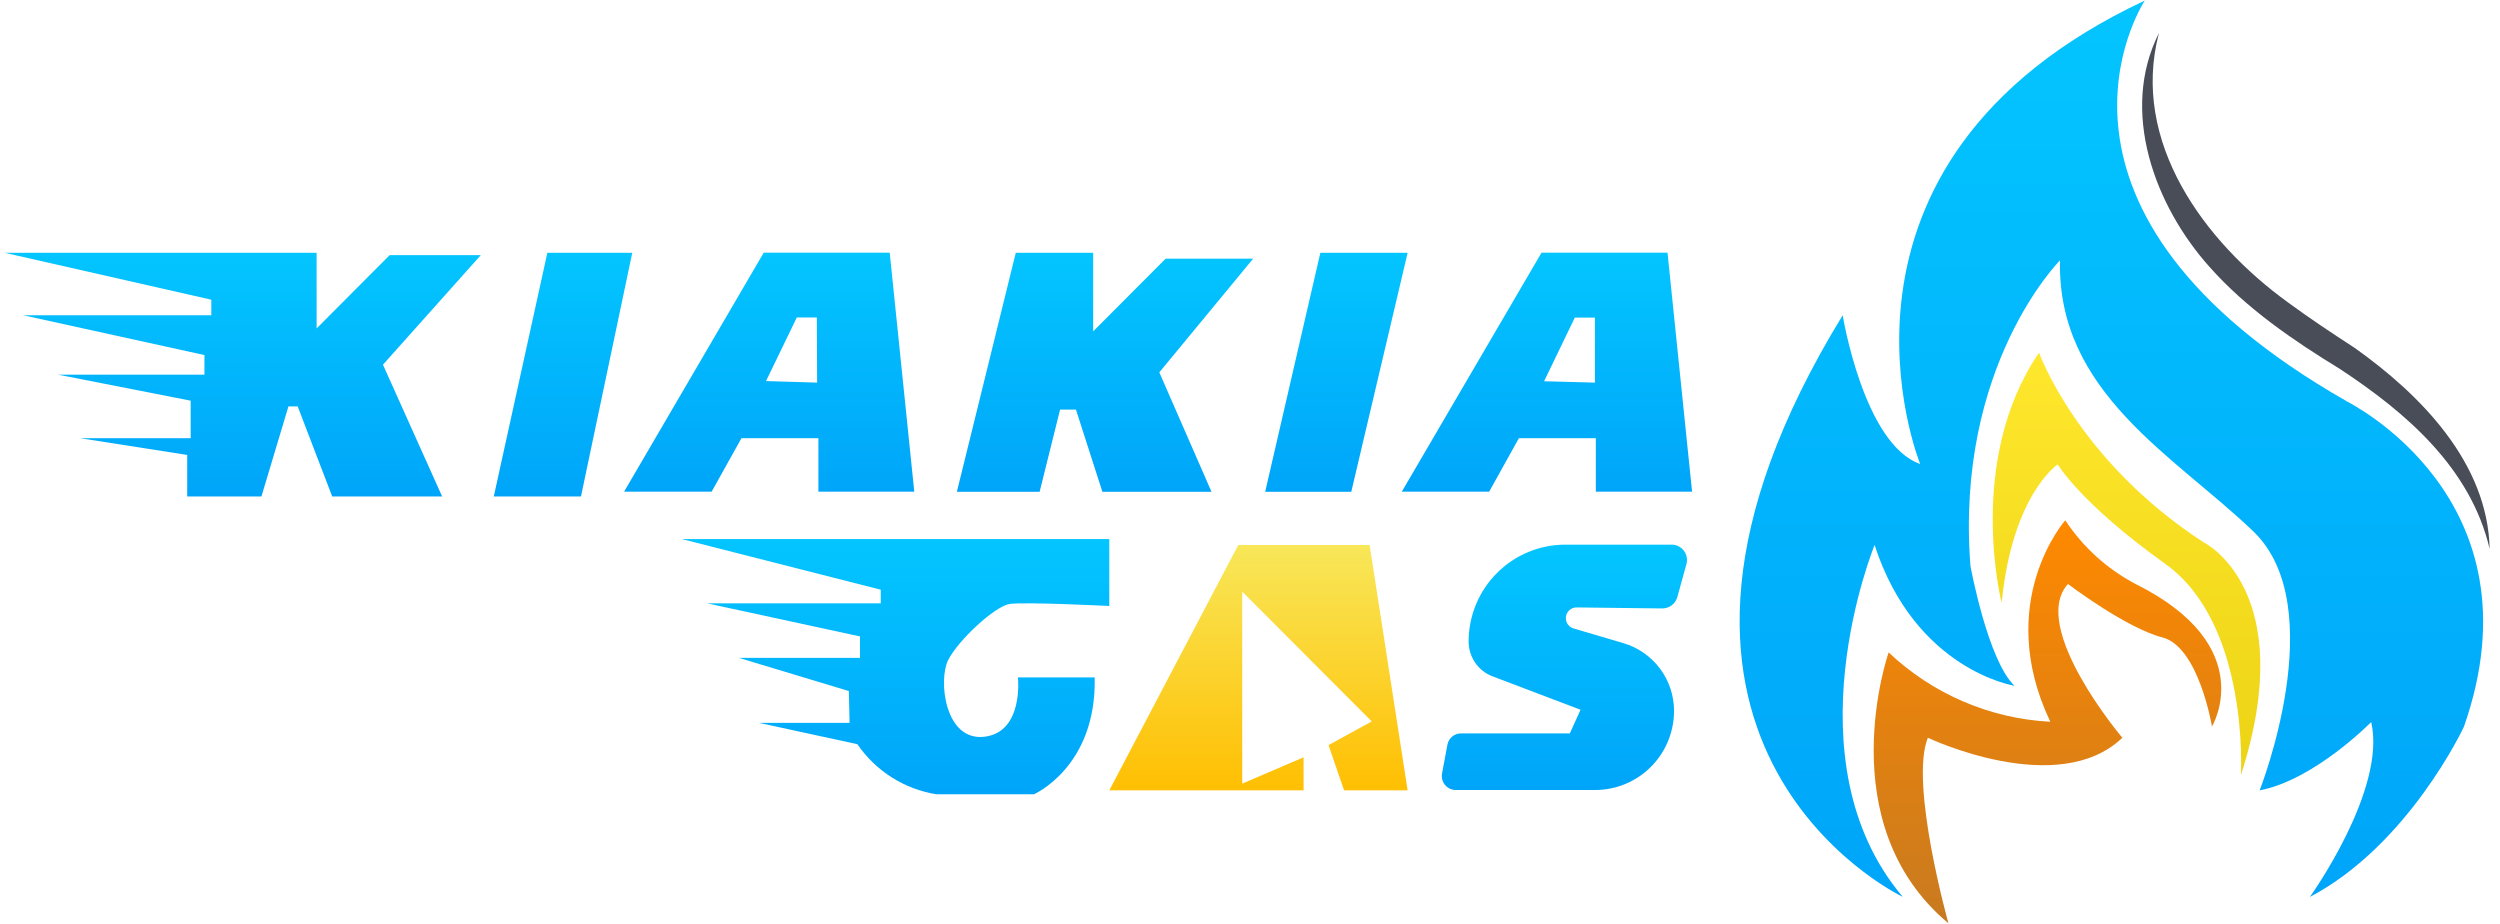
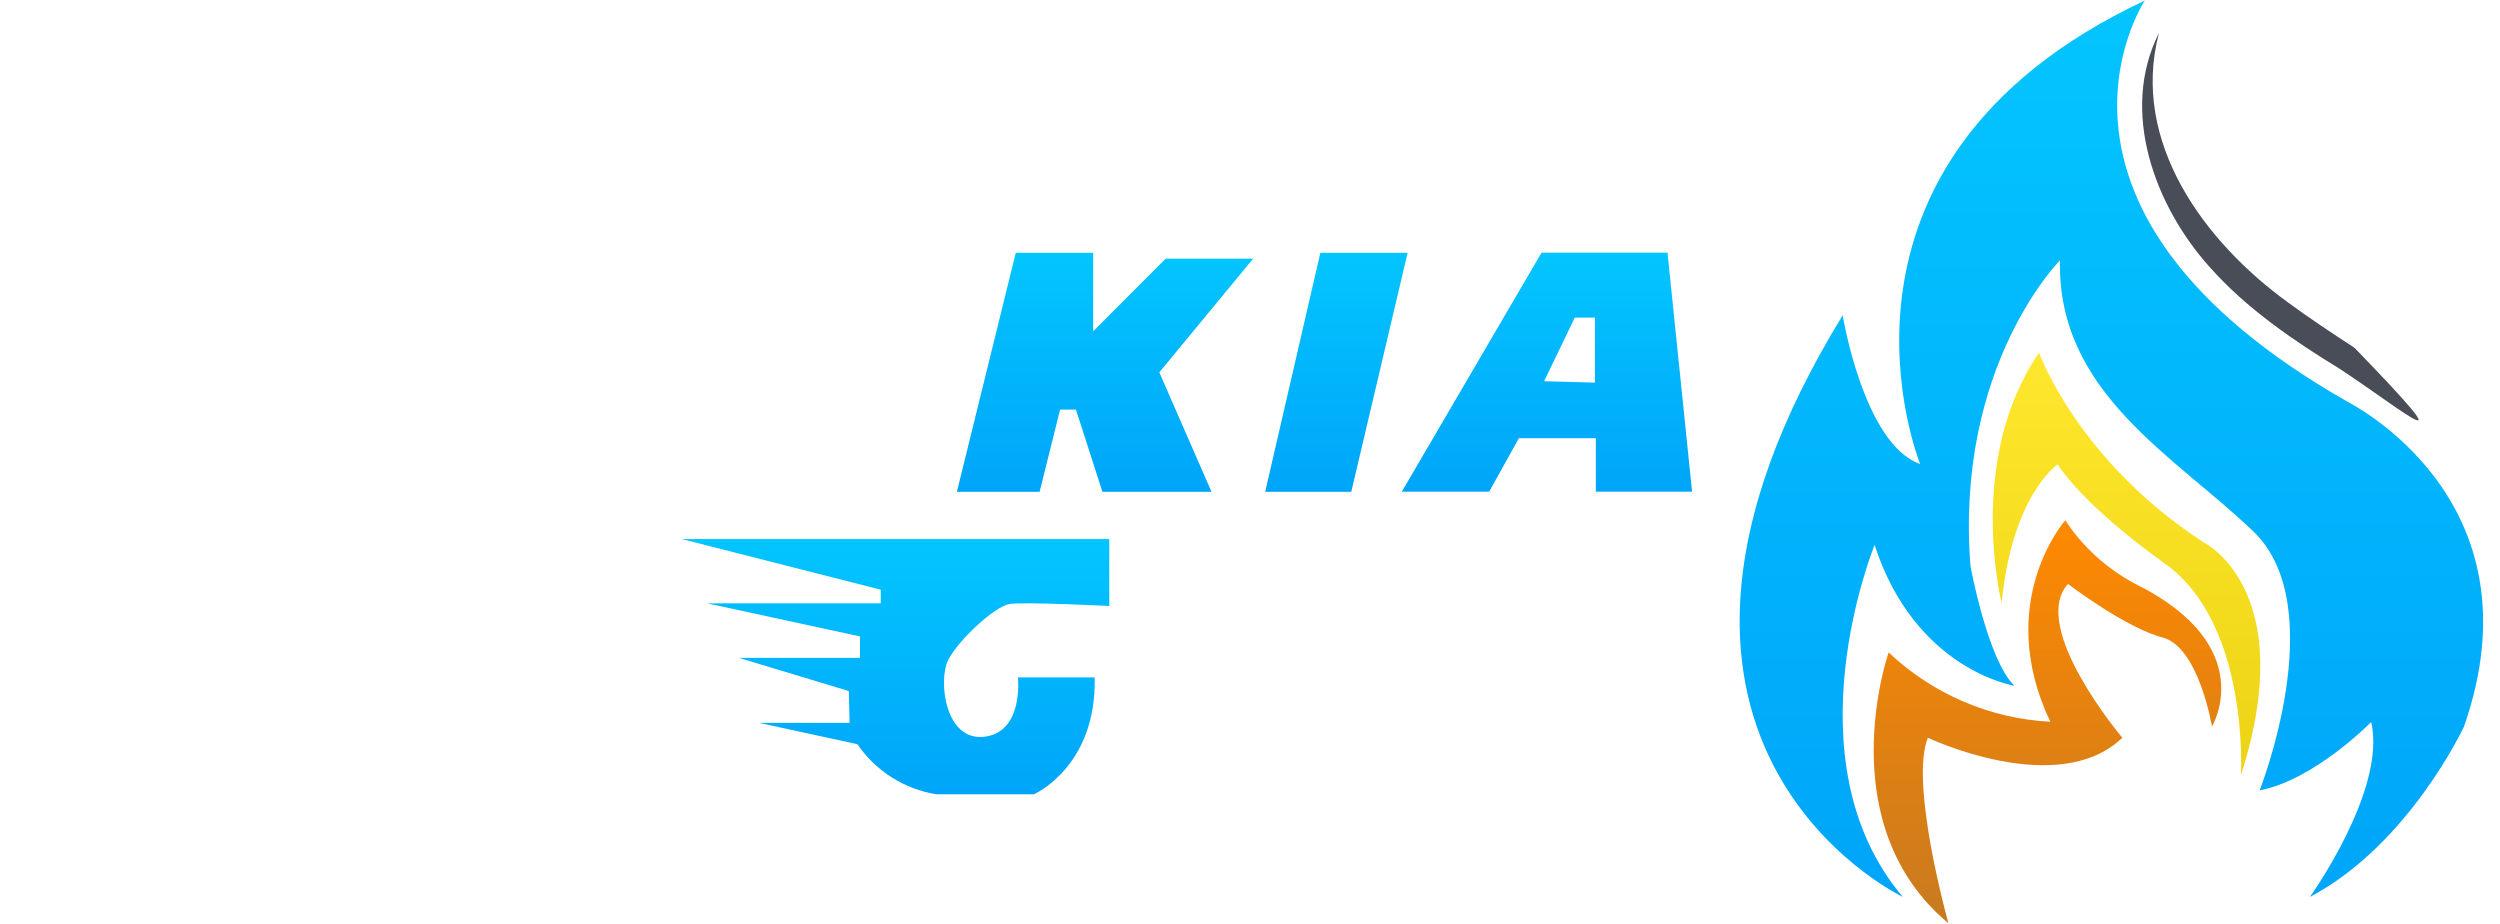
<svg xmlns="http://www.w3.org/2000/svg" width="165" height="61" viewBox="0 0 165 61" fill="none">
  <g clip-path="url(#clip0_1201_904)">
-     <path d="M25.275 24.07L29.181 32.767H21.926L19.647 26.823H19.037L17.255 32.767H12.356V30.026L5.293 28.922H12.584V26.445L3.845 24.73H13.493V23.434L1.531 20.807H13.947V19.781L0.316 16.686H20.897V21.677L25.718 16.837H31.735L25.275 24.07Z" fill="url(#paint0_linear_1201_904)" />
-     <path d="M41.729 16.686L38.344 32.767H32.59L36.125 16.686H41.729Z" fill="url(#paint1_linear_1201_904)" />
-     <path d="M60.342 32.449L58.721 16.675H50.407L41.19 32.449H46.968L48.936 28.922H54.014V32.449H60.342ZM53.93 25.252L50.557 25.15L52.59 20.951H53.912L53.93 25.252Z" fill="url(#paint2_linear_1201_904)" />
    <path d="M111.677 32.449L110.056 16.675H101.742L92.519 32.449H98.285L100.247 28.922H105.325V32.449H111.677ZM105.265 25.252L101.91 25.162L103.937 20.963H105.265V25.252Z" fill="url(#paint3_linear_1201_904)" />
    <path d="M76.515 24.574L79.96 32.461H72.759L71.012 27.033H69.966L68.614 32.461H63.153L67.041 16.686H72.149V21.869L76.934 17.07H82.711L76.515 24.574Z" fill="url(#paint4_linear_1201_904)" />
    <path d="M92.903 16.686L89.183 32.461H83.501L87.143 16.686H92.903Z" fill="url(#paint5_linear_1201_904)" />
    <path d="M62.573 43.575C61.921 44.889 62.352 48.931 64.966 48.626C67.579 48.32 67.184 44.709 67.184 44.709H72.25C72.382 50.623 68.237 52.422 68.237 52.422H61.802C60.754 52.255 59.752 51.875 58.855 51.307C57.959 50.739 57.187 49.994 56.586 49.117L50.091 47.708H56.072L56.024 45.609L48.763 43.419H56.76V42.004L46.675 39.821H58.129V38.921L45.007 35.58H73.213V39.995C73.213 39.995 67.615 39.713 66.634 39.863C65.653 40.013 63.231 42.262 62.573 43.575Z" fill="url(#paint6_linear_1201_904)" />
-     <path d="M92.903 52.164H88.71L87.681 49.177L90.534 47.612L81.987 39.047V51.72L86.036 49.981V52.164H73.213L81.724 35.97H90.396L92.903 52.164Z" fill="url(#paint7_linear_1201_904)" />
    <path d="M162.618 47.965C162.618 47.965 158.987 55.763 152.45 59.2C152.45 59.2 157.534 52.128 156.499 47.654C156.499 47.654 152.761 51.474 149.137 52.164C149.137 52.164 153.921 40.06 148.718 35.07C143.514 30.08 135.757 25.917 135.96 17.184C135.96 17.184 129.016 24.148 130.051 37.361C130.051 37.361 131.193 43.599 132.958 45.26C132.958 45.26 126.421 44.253 123.723 35.97C123.723 35.97 117.916 50.143 125.583 59.194C125.123 58.972 104.458 48.799 121.618 20.807C121.618 20.807 122.999 29.318 126.732 30.625C126.732 30.625 118.645 10.784 141.559 0.036C141.313 0.414 132.755 13.903 154.944 26.517C154.944 26.541 167.905 32.887 162.618 47.965Z" fill="url(#paint8_linear_1201_904)" />
    <path d="M145.99 47.948C145.99 47.948 145.123 42.688 142.719 42.07C140.314 41.452 136.486 38.543 136.486 38.543C133.897 41.392 140.075 48.692 140.075 48.692C135.817 52.77 127.24 48.692 127.24 48.692C126.008 51.691 128.597 60.94 128.597 60.94C120.702 54.342 124.65 43.06 124.65 43.06C127.553 45.806 131.335 47.429 135.32 47.636C131.558 39.719 136.307 34.339 136.307 34.339C137.473 36.107 139.066 37.551 140.936 38.537C149.196 42.646 145.99 47.948 145.99 47.948Z" fill="url(#paint9_linear_1201_904)" />
    <path d="M147.898 51.163C147.898 51.163 148.496 41.206 142.904 37.212C137.312 33.217 135.81 30.65 135.81 30.65C135.81 30.65 132.82 32.611 132.108 39.785C132.108 39.785 129.716 30.386 134.578 23.273C134.578 23.273 137.102 30.374 145.434 35.79C145.434 35.784 151.845 38.915 147.898 51.163Z" fill="url(#paint10_linear_1201_904)" />
-     <path d="M142.48 2.226C140.62 9.358 145.47 15.949 151.003 19.956C152.42 21 153.85 21.947 155.399 22.955C159.765 26.05 164.191 30.548 164.317 36.228C163.055 30.872 158.802 27.231 154.454 24.364C151.356 22.469 148.269 20.364 145.835 17.623C142.211 13.58 139.896 7.354 142.48 2.202V2.226Z" fill="#484D58" />
-     <path d="M111.3 37.248L110.702 39.413C110.64 39.628 110.509 39.818 110.33 39.952C110.151 40.086 109.933 40.158 109.709 40.157L104.051 40.091C103.882 40.091 103.718 40.152 103.59 40.263C103.462 40.374 103.378 40.528 103.353 40.696C103.328 40.864 103.365 41.035 103.456 41.178C103.547 41.322 103.686 41.427 103.848 41.476L107.144 42.448C108.108 42.731 108.956 43.32 109.559 44.127C110.162 44.933 110.487 45.914 110.487 46.922C110.485 48.306 109.937 49.632 108.961 50.611C107.986 51.589 106.663 52.139 105.283 52.141H96.079C95.944 52.14 95.811 52.11 95.689 52.053C95.566 51.995 95.459 51.911 95.372 51.807C95.286 51.703 95.224 51.581 95.19 51.45C95.156 51.319 95.151 51.182 95.175 51.049L95.528 49.154C95.567 48.942 95.678 48.751 95.843 48.613C96.009 48.476 96.217 48.402 96.431 48.404H103.609L104.315 46.844L98.519 44.643C98.051 44.469 97.648 44.155 97.365 43.744C97.082 43.33 96.93 42.841 96.928 42.34C96.93 40.644 97.603 39.017 98.799 37.819C99.996 36.62 101.618 35.946 103.31 35.946H110.349C110.505 35.949 110.658 35.988 110.796 36.06C110.935 36.132 111.055 36.235 111.147 36.361C111.239 36.487 111.3 36.632 111.327 36.786C111.354 36.94 111.345 37.098 111.3 37.248Z" fill="url(#paint11_linear_1201_904)" />
+     <path d="M142.48 2.226C140.62 9.358 145.47 15.949 151.003 19.956C152.42 21 153.85 21.947 155.399 22.955C163.055 30.872 158.802 27.231 154.454 24.364C151.356 22.469 148.269 20.364 145.835 17.623C142.211 13.58 139.896 7.354 142.48 2.202V2.226Z" fill="#484D58" />
  </g>
  <defs>
    <linearGradient id="paint0_linear_1201_904" x1="16.026" y1="16.686" x2="16.026" y2="32.767" gradientUnits="userSpaceOnUse">
      <stop stop-color="#03C5FF" />
      <stop offset="1" stop-color="#00A5F9" />
    </linearGradient>
    <linearGradient id="paint1_linear_1201_904" x1="37.159" y1="16.686" x2="37.159" y2="32.767" gradientUnits="userSpaceOnUse">
      <stop stop-color="#03C5FF" />
      <stop offset="1" stop-color="#00A5F9" />
    </linearGradient>
    <linearGradient id="paint2_linear_1201_904" x1="50.766" y1="16.675" x2="50.766" y2="32.449" gradientUnits="userSpaceOnUse">
      <stop stop-color="#03C5FF" />
      <stop offset="1" stop-color="#00A5F9" />
    </linearGradient>
    <linearGradient id="paint3_linear_1201_904" x1="102.098" y1="16.675" x2="102.098" y2="32.449" gradientUnits="userSpaceOnUse">
      <stop stop-color="#03C5FF" />
      <stop offset="1" stop-color="#00A5F9" />
    </linearGradient>
    <linearGradient id="paint4_linear_1201_904" x1="72.932" y1="16.686" x2="72.932" y2="32.461" gradientUnits="userSpaceOnUse">
      <stop stop-color="#03C5FF" />
      <stop offset="1" stop-color="#00A5F9" />
    </linearGradient>
    <linearGradient id="paint5_linear_1201_904" x1="88.202" y1="16.686" x2="88.202" y2="32.461" gradientUnits="userSpaceOnUse">
      <stop stop-color="#03C5FF" />
      <stop offset="1" stop-color="#00A5F9" />
    </linearGradient>
    <linearGradient id="paint6_linear_1201_904" x1="59.11" y1="35.58" x2="59.11" y2="52.422" gradientUnits="userSpaceOnUse">
      <stop stop-color="#03C5FF" />
      <stop offset="1" stop-color="#00A5F9" />
    </linearGradient>
    <linearGradient id="paint7_linear_1201_904" x1="83.058" y1="35.97" x2="83.058" y2="52.164" gradientUnits="userSpaceOnUse">
      <stop stop-color="#F8E759" />
      <stop offset="1" stop-color="#FFBF02" />
    </linearGradient>
    <linearGradient id="paint8_linear_1201_904" x1="139.351" y1="0.036" x2="139.351" y2="59.2" gradientUnits="userSpaceOnUse">
      <stop stop-color="#03C5FF" />
      <stop offset="1" stop-color="#00A5F9" />
    </linearGradient>
    <linearGradient id="paint9_linear_1201_904" x1="135.133" y1="34.339" x2="135.133" y2="60.94" gradientUnits="userSpaceOnUse">
      <stop stop-color="#FF8900" />
      <stop offset="1" stop-color="#C87A20" />
    </linearGradient>
    <linearGradient id="paint10_linear_1201_904" x1="140.351" y1="23.273" x2="140.351" y2="51.163" gradientUnits="userSpaceOnUse">
      <stop stop-color="#FFE72D" />
      <stop offset="1" stop-color="#ECD314" />
    </linearGradient>
    <linearGradient id="paint11_linear_1201_904" x1="103.251" y1="35.946" x2="103.251" y2="52.141" gradientUnits="userSpaceOnUse">
      <stop stop-color="#03C5FF" />
      <stop offset="1" stop-color="#00A5F9" />
    </linearGradient>
    <clipPath id="clip0_1201_904">
      <rect width="164" height="60.879" fill="white" transform="translate(0.316 0.061)" />
    </clipPath>
  </defs>
</svg>